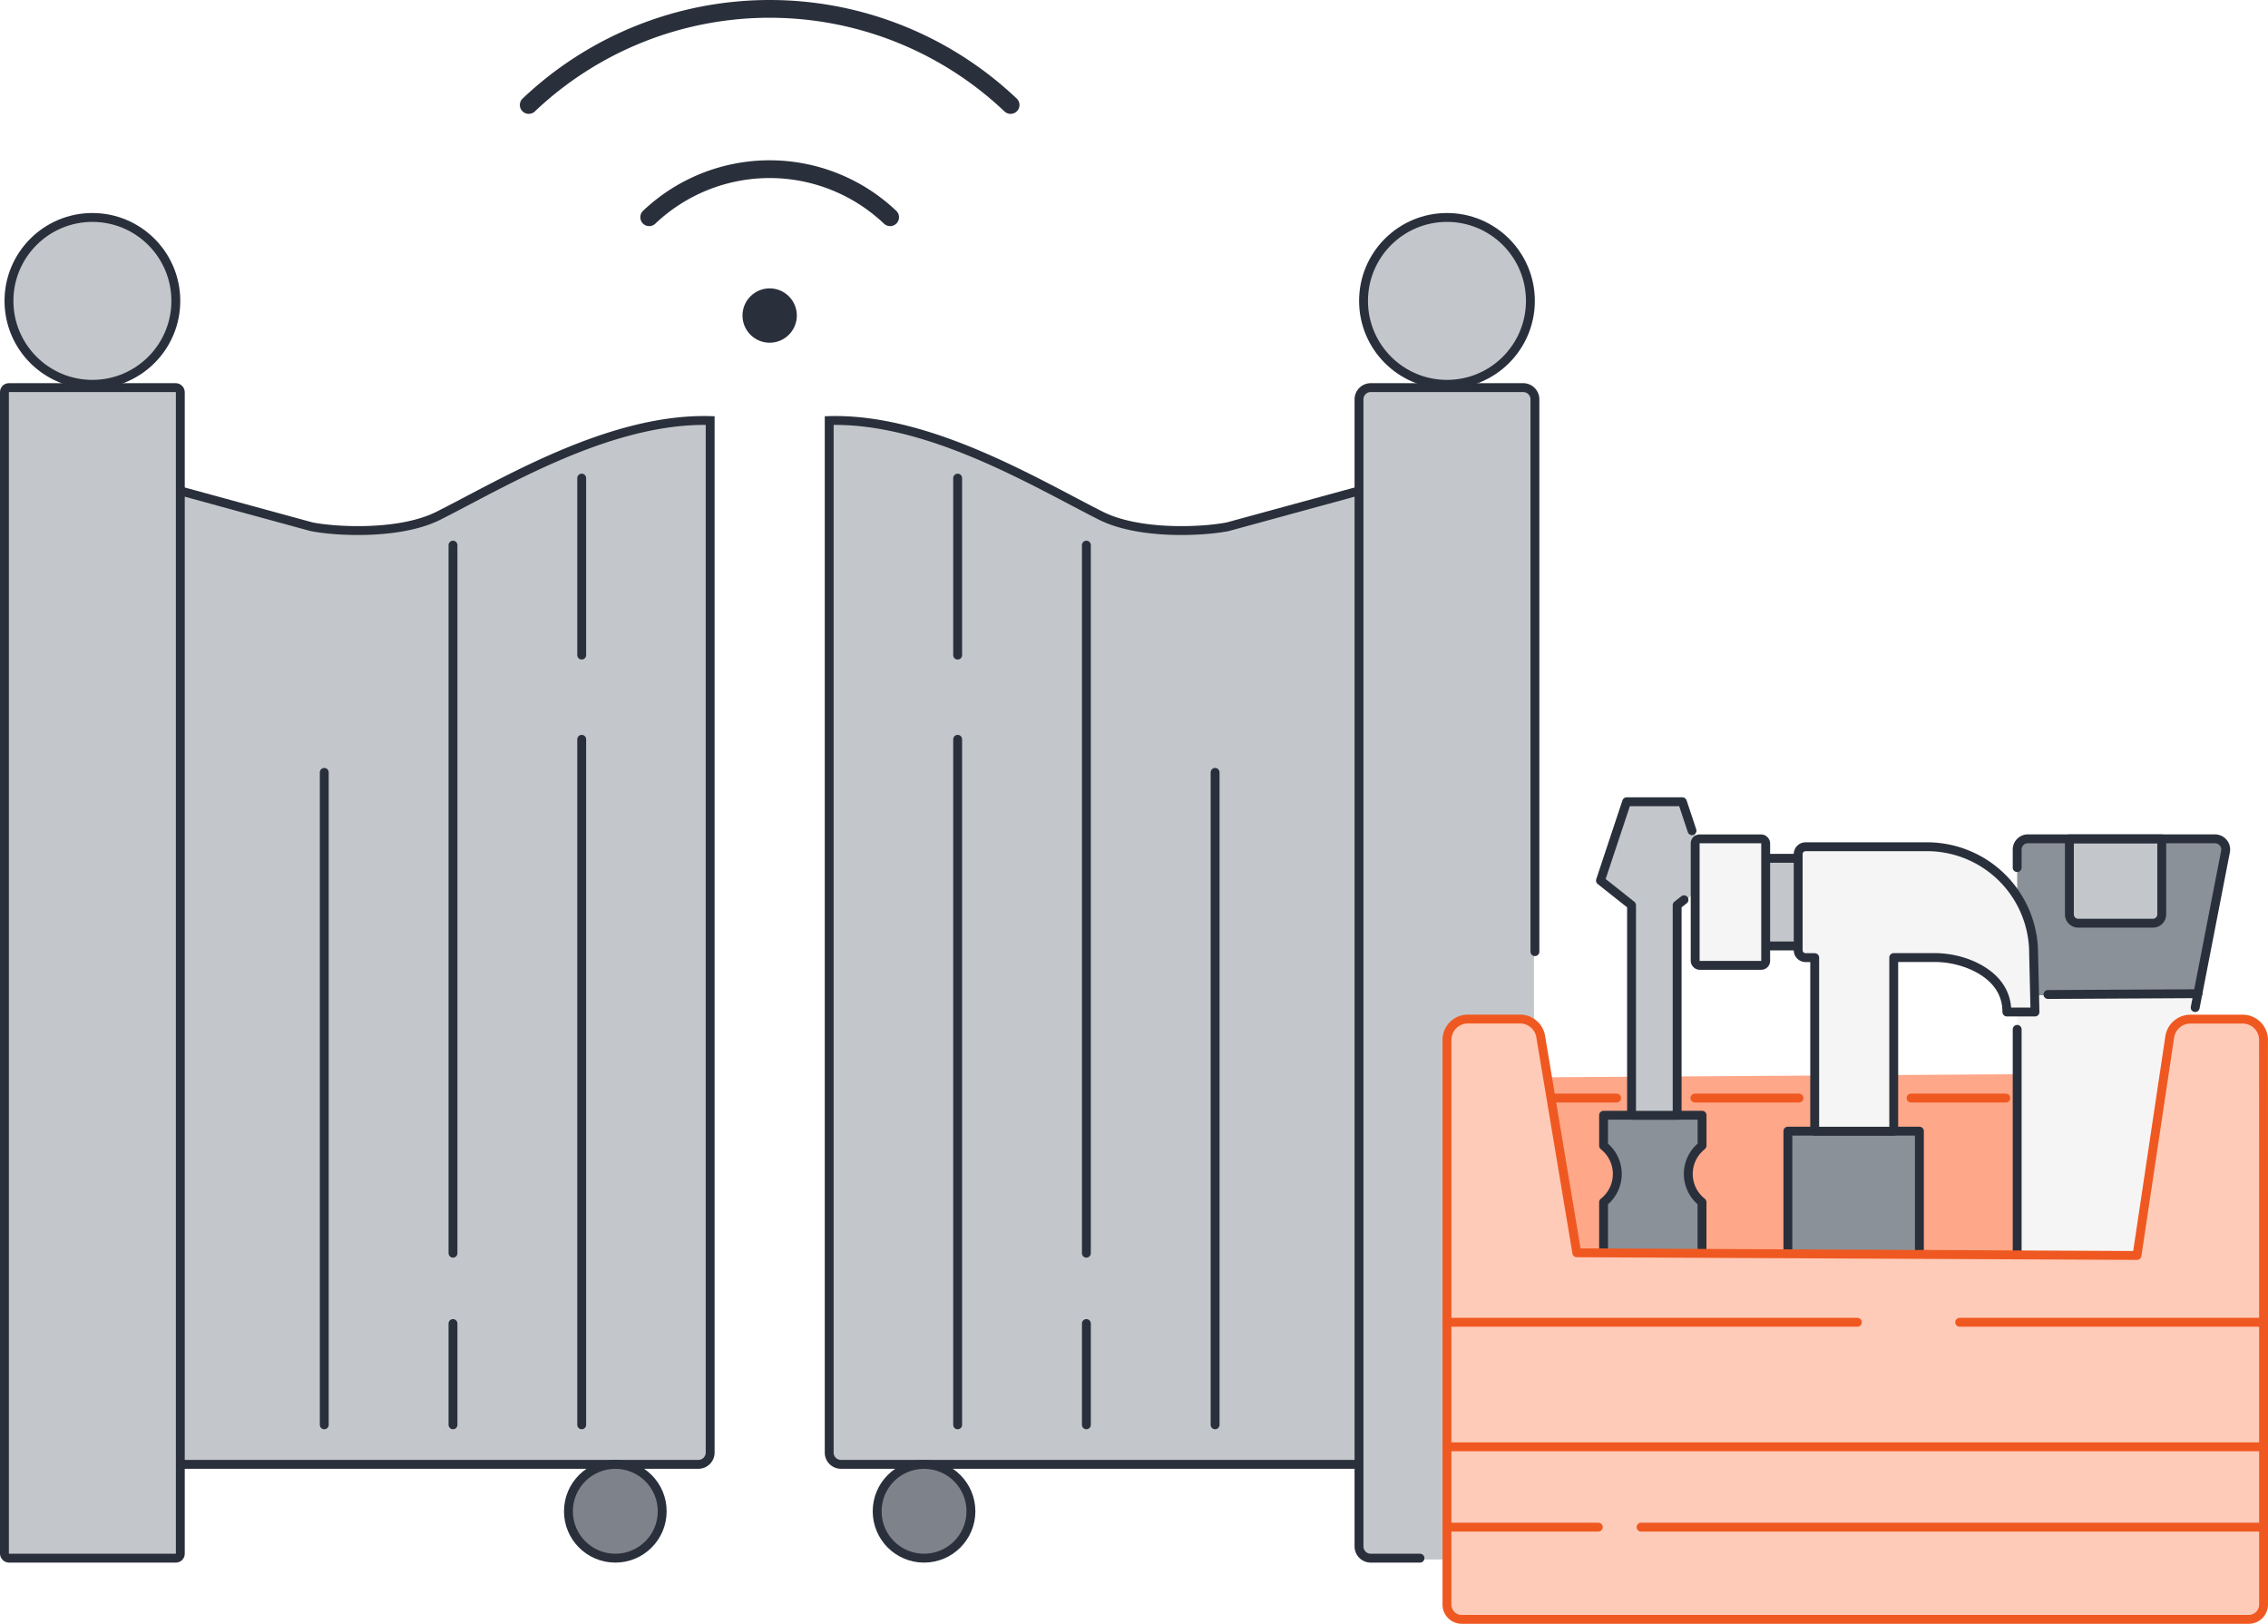
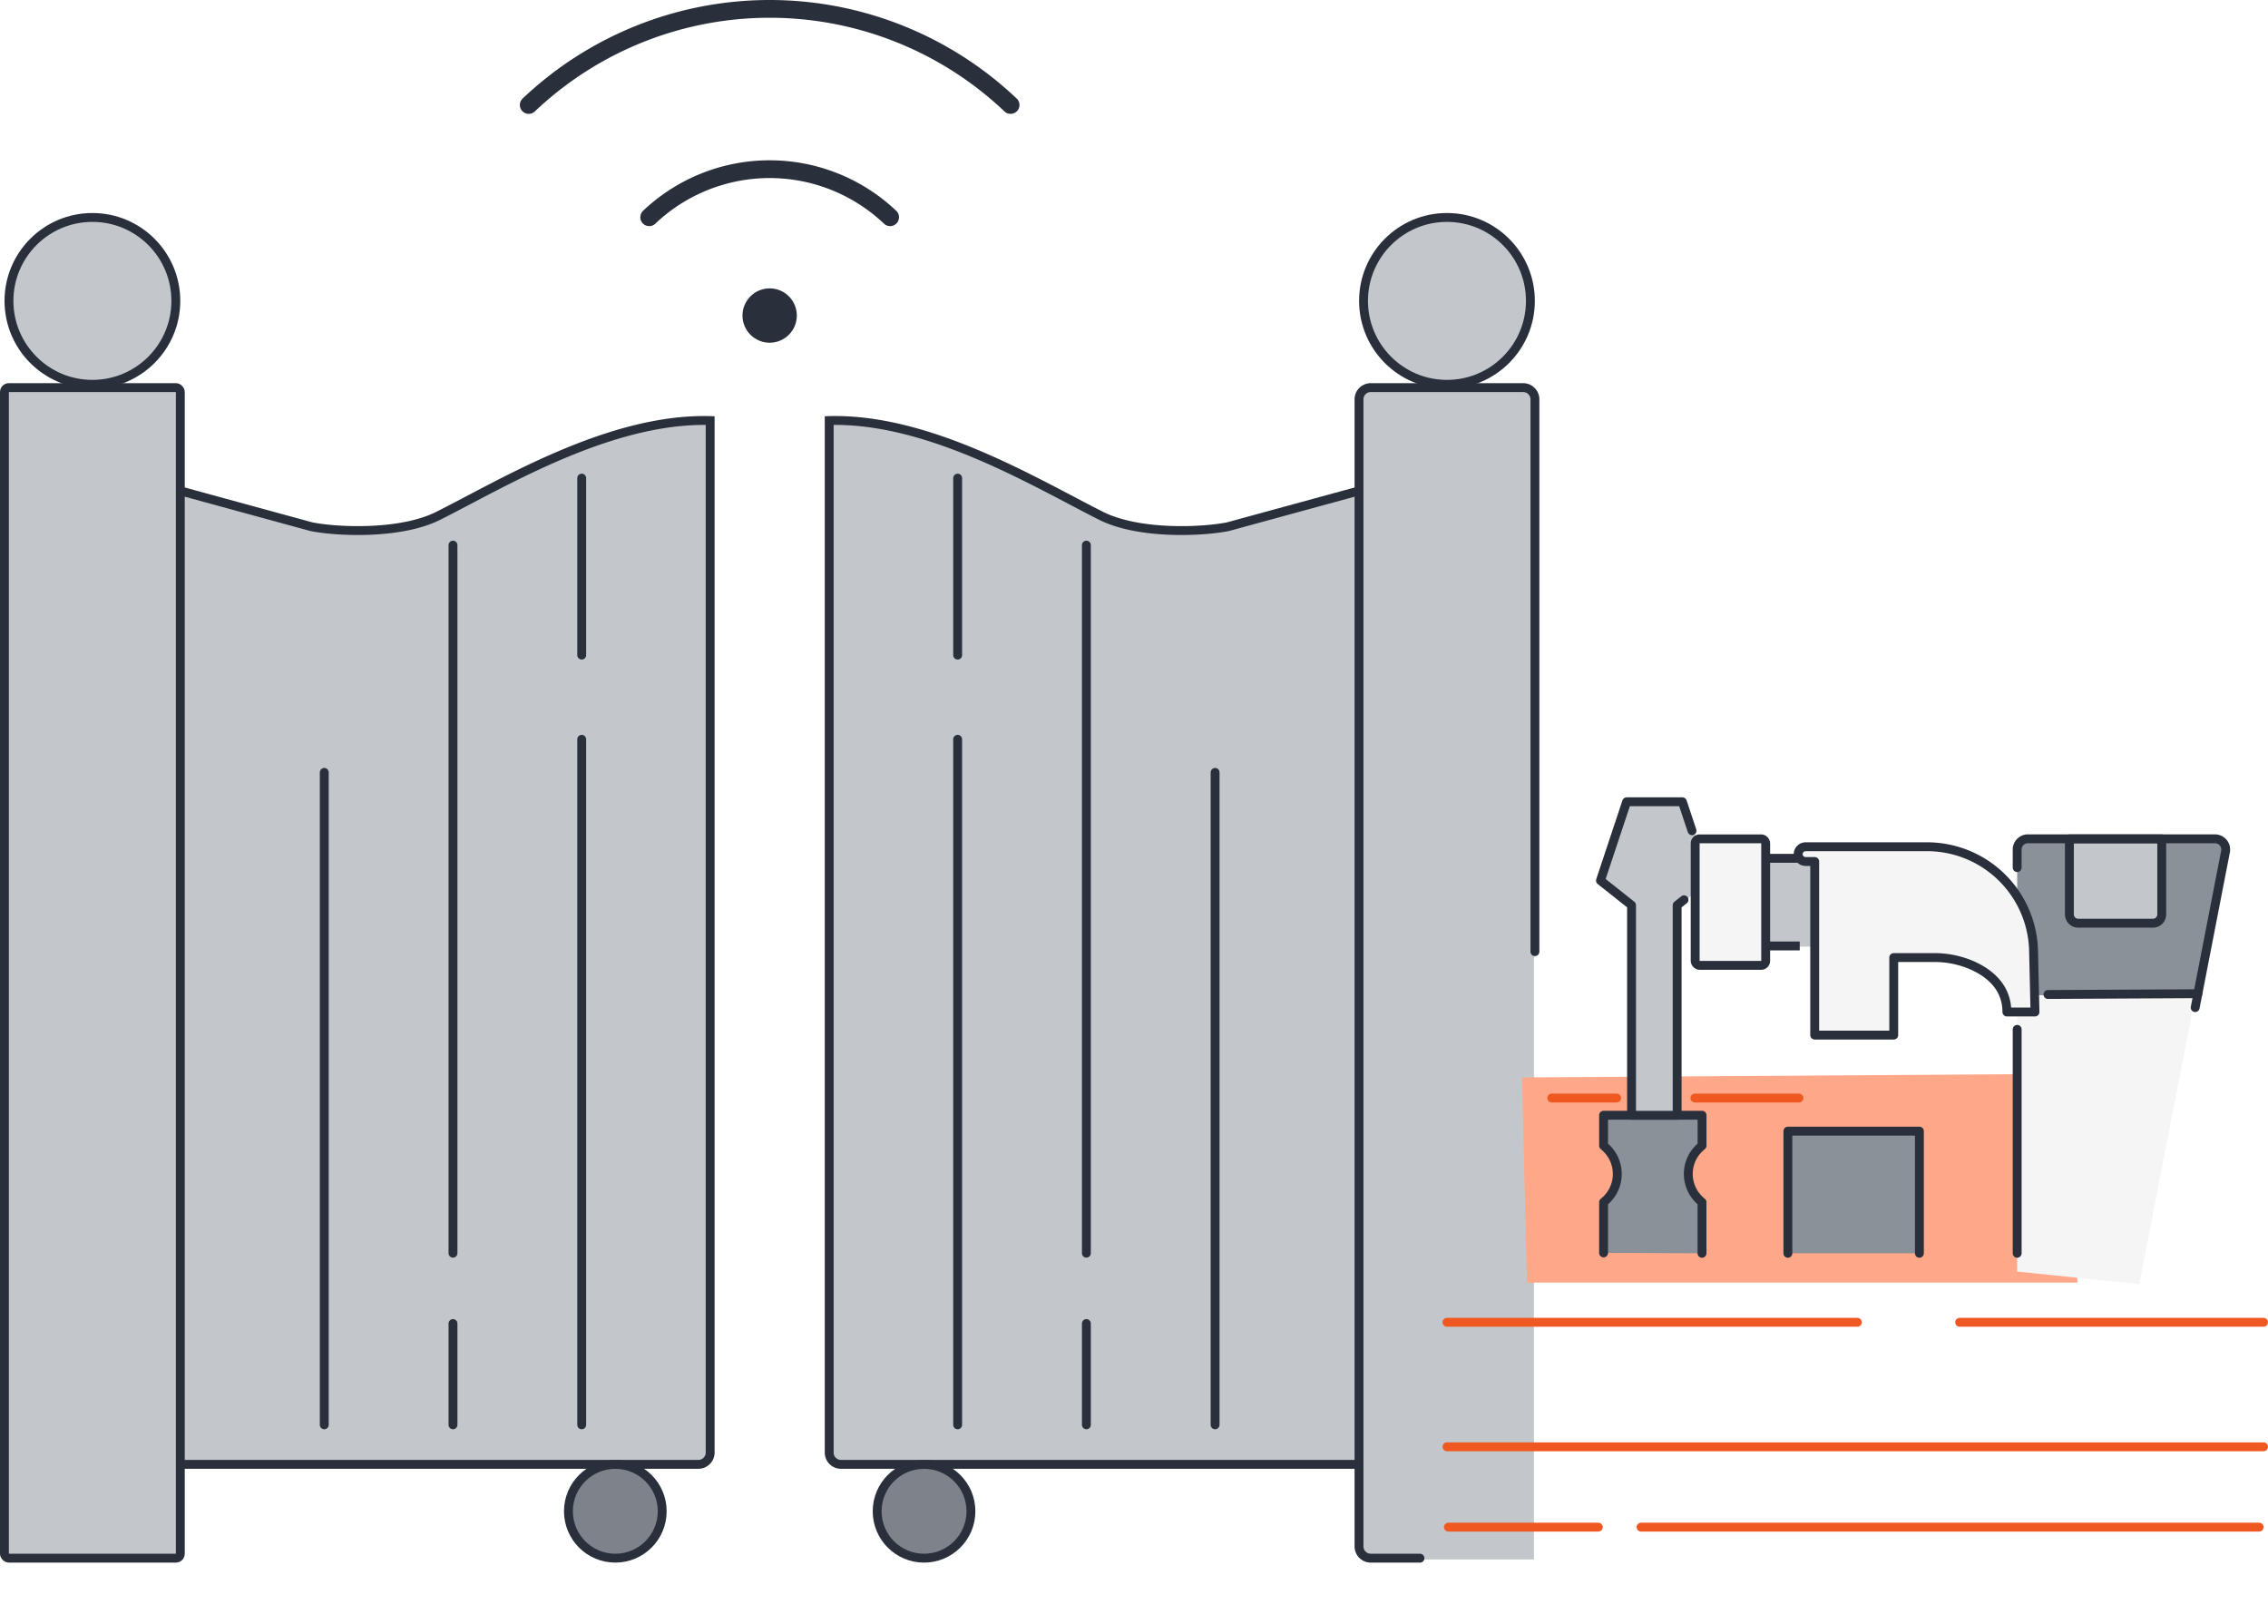
<svg xmlns="http://www.w3.org/2000/svg" id="Layer_1" data-name="Layer 1" viewBox="0 0 510.79 365.71">
  <defs>
    <style>.cls-1,.cls-11,.cls-13,.cls-16,.cls-5{fill:none;}.cls-1,.cls-11,.cls-15,.cls-16,.cls-3,.cls-4,.cls-5,.cls-6,.cls-9{stroke:#2a303b;}.cls-1,.cls-11,.cls-12,.cls-13,.cls-15,.cls-5,.cls-6,.cls-9{stroke-linecap:round;}.cls-1,.cls-11,.cls-12,.cls-13,.cls-15,.cls-16,.cls-6,.cls-9{stroke-linejoin:round;}.cls-1{stroke-width:4px;}.cls-2{fill:#2a303b;}.cls-3,.cls-6,.cls-7{fill:#c3c7cb;}.cls-3,.cls-4,.cls-5{stroke-miterlimit:10;}.cls-11,.cls-12,.cls-13,.cls-15,.cls-16,.cls-3,.cls-4,.cls-5,.cls-6,.cls-9{stroke-width:2px;}.cls-4{fill:#7e828a;}.cls-8{fill:#ffa789;}.cls-14,.cls-9{fill:#8a9199;}.cls-10,.cls-15{fill:#f5f5f6;}.cls-12{fill:#ffcbb9;}.cls-12,.cls-13{stroke:#ef5921;}</style>
  </defs>
  <g id="Group_36293" data-name="Group 36293">
    <g id="Group_36291" data-name="Group 36291">
      <g id="Group_36280" data-name="Group 36280">
        <path id="Path_37316" data-name="Path 37316" class="cls-1" d="M119.08,23.64h0a78.84,78.84,0,0,1,108.4-.11l.12.11" />
        <path id="Path_37317" data-name="Path 37317" class="cls-1" d="M146.21,48.92h0a39.41,39.41,0,0,1,54.2-.05l.06.05" />
        <circle id="Ellipse_135" data-name="Ellipse 135" class="cls-2" cx="173.34" cy="71.06" r="6.12" />
      </g>
      <path id="Path_37318" data-name="Path 37318" class="cls-3" d="M40.62,329.77H157.29a2.65,2.65,0,0,0,2.65-2.64V94.71h0c-22.56-.62-46.73,14.16-61.22,21.44-8.65,4.34-23,3.59-28.6,2.46l-29.5-8.06" />
      <circle id="Ellipse_137" data-name="Ellipse 137" class="cls-4" cx="138.58" cy="340.34" r="10.56" />
      <line id="Line_179" data-name="Line 179" class="cls-5" x1="73.03" y1="173.94" x2="73.03" y2="320.87" />
      <line id="Line_180" data-name="Line 180" class="cls-5" x1="102.02" y1="298.06" x2="102.02" y2="320.87" />
      <line id="Line_181" data-name="Line 181" class="cls-5" x1="102.02" y1="122.76" x2="102.02" y2="282.22" />
      <line id="Line_182" data-name="Line 182" class="cls-5" x1="131.01" y1="166.49" x2="131.01" y2="320.87" />
      <line id="Line_183" data-name="Line 183" class="cls-5" x1="131.01" y1="107.67" x2="131.01" y2="147.53" />
      <path id="Path_37320" data-name="Path 37320" class="cls-3" d="M306.07,329.77H189.39a2.64,2.64,0,0,1-2.64-2.64V94.71h0c22.55-.62,46.72,14.16,61.21,21.44,8.65,4.34,23,3.59,28.6,2.46l29.5-8.06" />
      <circle id="Ellipse_139" data-name="Ellipse 139" class="cls-4" cx="208.11" cy="340.34" r="10.56" />
      <line id="Line_184" data-name="Line 184" class="cls-5" x1="273.66" y1="173.94" x2="273.66" y2="320.87" />
      <line id="Line_185" data-name="Line 185" class="cls-5" x1="244.67" y1="298.06" x2="244.67" y2="320.87" />
      <line id="Line_186" data-name="Line 186" class="cls-5" x1="244.67" y1="122.76" x2="244.67" y2="282.22" />
      <line id="Line_187" data-name="Line 187" class="cls-5" x1="215.68" y1="166.49" x2="215.68" y2="320.87" />
      <line id="Line_188" data-name="Line 188" class="cls-5" x1="215.68" y1="107.67" x2="215.68" y2="147.53" />
      <g id="Group_36281" data-name="Group 36281">
        <rect id="Rectangle_1289" data-name="Rectangle 1289" class="cls-6" x="1" y="87.29" width="39.61" height="263.61" rx="1" />
        <circle id="Ellipse_136" data-name="Ellipse 136" class="cls-6" cx="20.81" cy="67.76" r="18.79" />
      </g>
      <g id="Group_36284" data-name="Group 36284">
        <rect id="Rectangle_1291" data-name="Rectangle 1291" class="cls-7" x="317.47" y="202.19" width="28" height="149" />
        <path id="Path_37319" data-name="Path 37319" class="cls-6" d="M345.69,214.31V89.93A2.65,2.65,0,0,0,343,87.29H308.72a2.65,2.65,0,0,0-2.65,2.64V348.26a2.65,2.65,0,0,0,2.65,2.64H319.8" />
        <circle id="Ellipse_138" data-name="Ellipse 138" class="cls-6" cx="325.88" cy="67.76" r="18.79" />
      </g>
    </g>
    <g id="Group_36292" data-name="Group 36292">
      <path id="Path_37329" data-name="Path 37329" class="cls-8" d="M342.78,242.64l121.66-.8,3.45,47h-124Z" />
      <path id="Path_37314" data-name="Path 37314" class="cls-9" d="M402.66,282.24V254.73h29.62v27.51" />
      <path id="Path_37312" data-name="Path 37312" class="cls-9" d="M383.32,282.24v-11.5l-.23-.2a8.08,8.08,0,0,1-.95-11.38q.33-.37.69-.72l.5-.45v-6.84H361.15V258l.5.45a8.08,8.08,0,0,1,.45,11.41,5.87,5.87,0,0,1-.72.69l-.23.2v11.4" />
      <path id="Path_37328" data-name="Path 37328" class="cls-10" d="M454.3,286.35V224.27h40.14L481.79,289.2Z" />
      <line id="Line_175" data-name="Line 175" class="cls-11" x1="454.3" y1="231.81" x2="454.3" y2="282.24" />
      <path id="Path_37327" data-name="Path 37327" class="cls-7" d="M379.92,183.87l2.4,5.31V200.6L377,204.83l-6.15-8.71Z" />
      <rect id="Rectangle_1292" data-name="Rectangle 1292" class="cls-7" x="393.46" y="193.19" width="20" height="20" />
      <g id="Group_36278" data-name="Group 36278">
-         <path id="Path_37310" data-name="Path 37310" class="cls-12" d="M509.78,234.21a4.69,4.69,0,0,0-4.7-4.7H493.31a4.71,4.71,0,0,0-4.65,4l-7.37,49.22-126.17-.6L347,233.49a4.71,4.71,0,0,0-4.65-4H330.59a4.7,4.7,0,0,0-4.71,4.69h0v34.35c0,.05,0,.1,0,.15s0,.09,0,.14v92.54a3.32,3.32,0,0,0,3.32,3.32H506.47a3.33,3.33,0,0,0,3.32-3.32V268.85a.59.59,0,0,0,0-.14s0-.1,0-.15Z" />
-         <line id="Line_167" data-name="Line 167" class="cls-13" x1="430.4" y1="247.28" x2="451.73" y2="247.28" />
        <line id="Line_168" data-name="Line 168" class="cls-13" x1="381.72" y1="247.28" x2="405.15" y2="247.28" />
        <line id="Line_169" data-name="Line 169" class="cls-13" x1="349.47" y1="247.28" x2="364.09" y2="247.28" />
        <g id="Group_36276" data-name="Group 36276">
          <line id="Line_170" data-name="Line 170" class="cls-13" x1="325.88" y1="297.78" x2="418.31" y2="297.78" />
          <line id="Line_171" data-name="Line 171" class="cls-13" x1="441.35" y1="297.78" x2="509.78" y2="297.78" />
        </g>
        <line id="Line_172" data-name="Line 172" class="cls-13" x1="325.88" y1="325.82" x2="509.78" y2="325.82" />
        <g id="Group_36277" data-name="Group 36277">
          <line id="Line_173" data-name="Line 173" class="cls-13" x1="508.79" y1="343.91" x2="369.59" y2="343.91" />
          <line id="Line_174" data-name="Line 174" class="cls-13" x1="359.96" y1="343.91" x2="326.2" y2="343.91" />
        </g>
      </g>
      <path id="Path_37311" data-name="Path 37311" class="cls-6" d="M379.27,202.63l-1.55,1.22v47.31H367.45V203.85l-7-5.55,5.9-17.74h12.55l2.17,6.52" />
      <path id="Path_37326" data-name="Path 37326" class="cls-14" d="M454.3,192v8l4.34,24.13h36.51L498,213.07l2.6-23.59H456.16Z" />
      <path id="Rectangle_1287" data-name="Rectangle 1287" class="cls-6" d="M466.06,188.91h20.8v17a2,2,0,0,1-2,2h-16.8a2,2,0,0,1-2-2v-17Z" />
      <rect id="Rectangle_1288" data-name="Rectangle 1288" class="cls-15" x="381.78" y="188.91" width="15.88" height="28.49" rx="1" />
-       <path id="Path_37315" data-name="Path 37315" class="cls-15" d="M458,214.62a24,24,0,0,0-24.36-23.93h-27a1.67,1.67,0,0,0-1.66,1.66V214a1.68,1.68,0,0,0,1.66,1.66h2.06v39.09h17.8V215.64h8.85a21.49,21.49,0,0,1,8.63,1.68c3.77,1.63,8,4.76,8,10.58h6.33Z" />
+       <path id="Path_37315" data-name="Path 37315" class="cls-15" d="M458,214.62a24,24,0,0,0-24.36-23.93h-27a1.67,1.67,0,0,0-1.66,1.66a1.68,1.68,0,0,0,1.66,1.66h2.06v39.09h17.8V215.64h8.85a21.49,21.49,0,0,1,8.63,1.68c3.77,1.63,8,4.76,8,10.58h6.33Z" />
      <line id="Line_177" data-name="Line 177" class="cls-16" x1="405.33" y1="213.03" x2="397.41" y2="213.03" />
      <line id="Line_178" data-name="Line 178" class="cls-16" x1="404.99" y1="193.29" x2="397.08" y2="193.29" />
      <path id="Path_37313" data-name="Path 37313" class="cls-11" d="M494.39,226.91l.61-3.13,6.22-32a2.41,2.41,0,0,0-1.91-2.83,2.31,2.31,0,0,0-.46-.05H456.72a2.42,2.42,0,0,0-2.42,2.42v4.06" />
      <line id="Line_176" data-name="Line 176" class="cls-11" x1="461.23" y1="223.96" x2="495" y2="223.78" />
    </g>
  </g>
</svg>